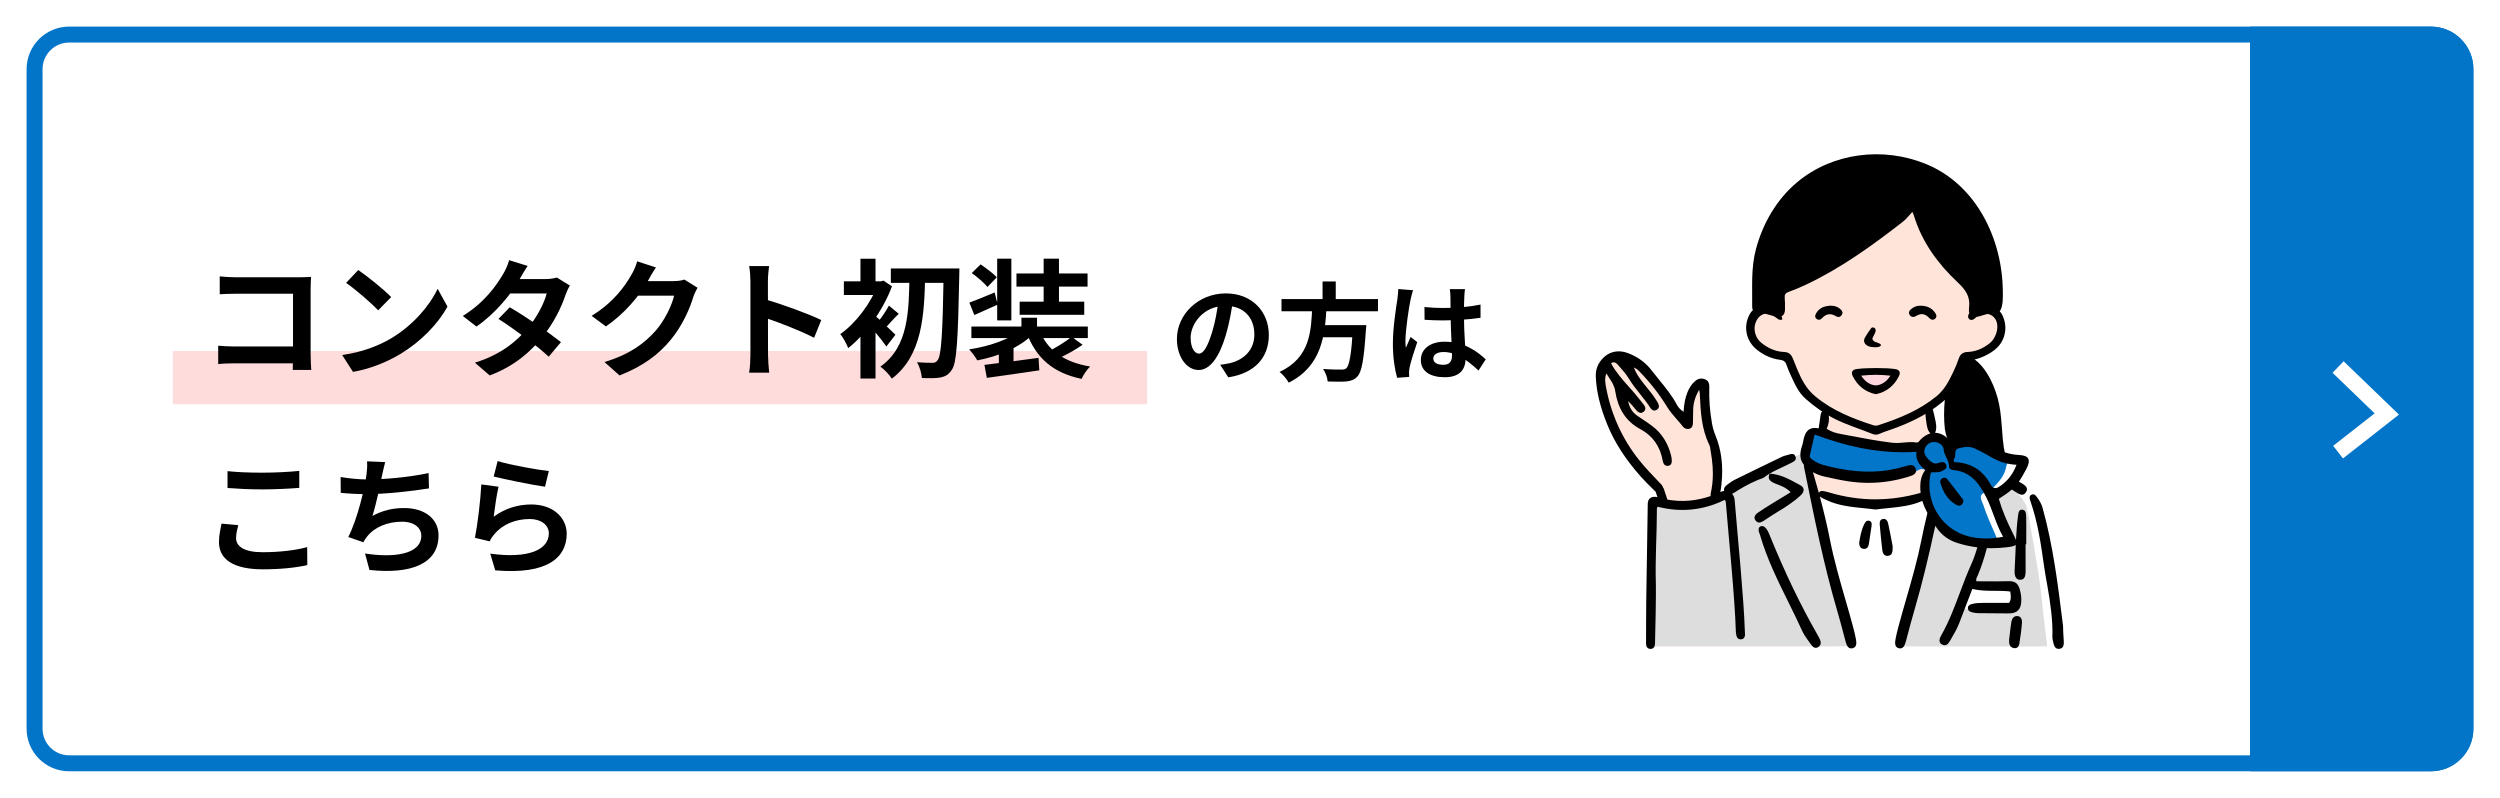
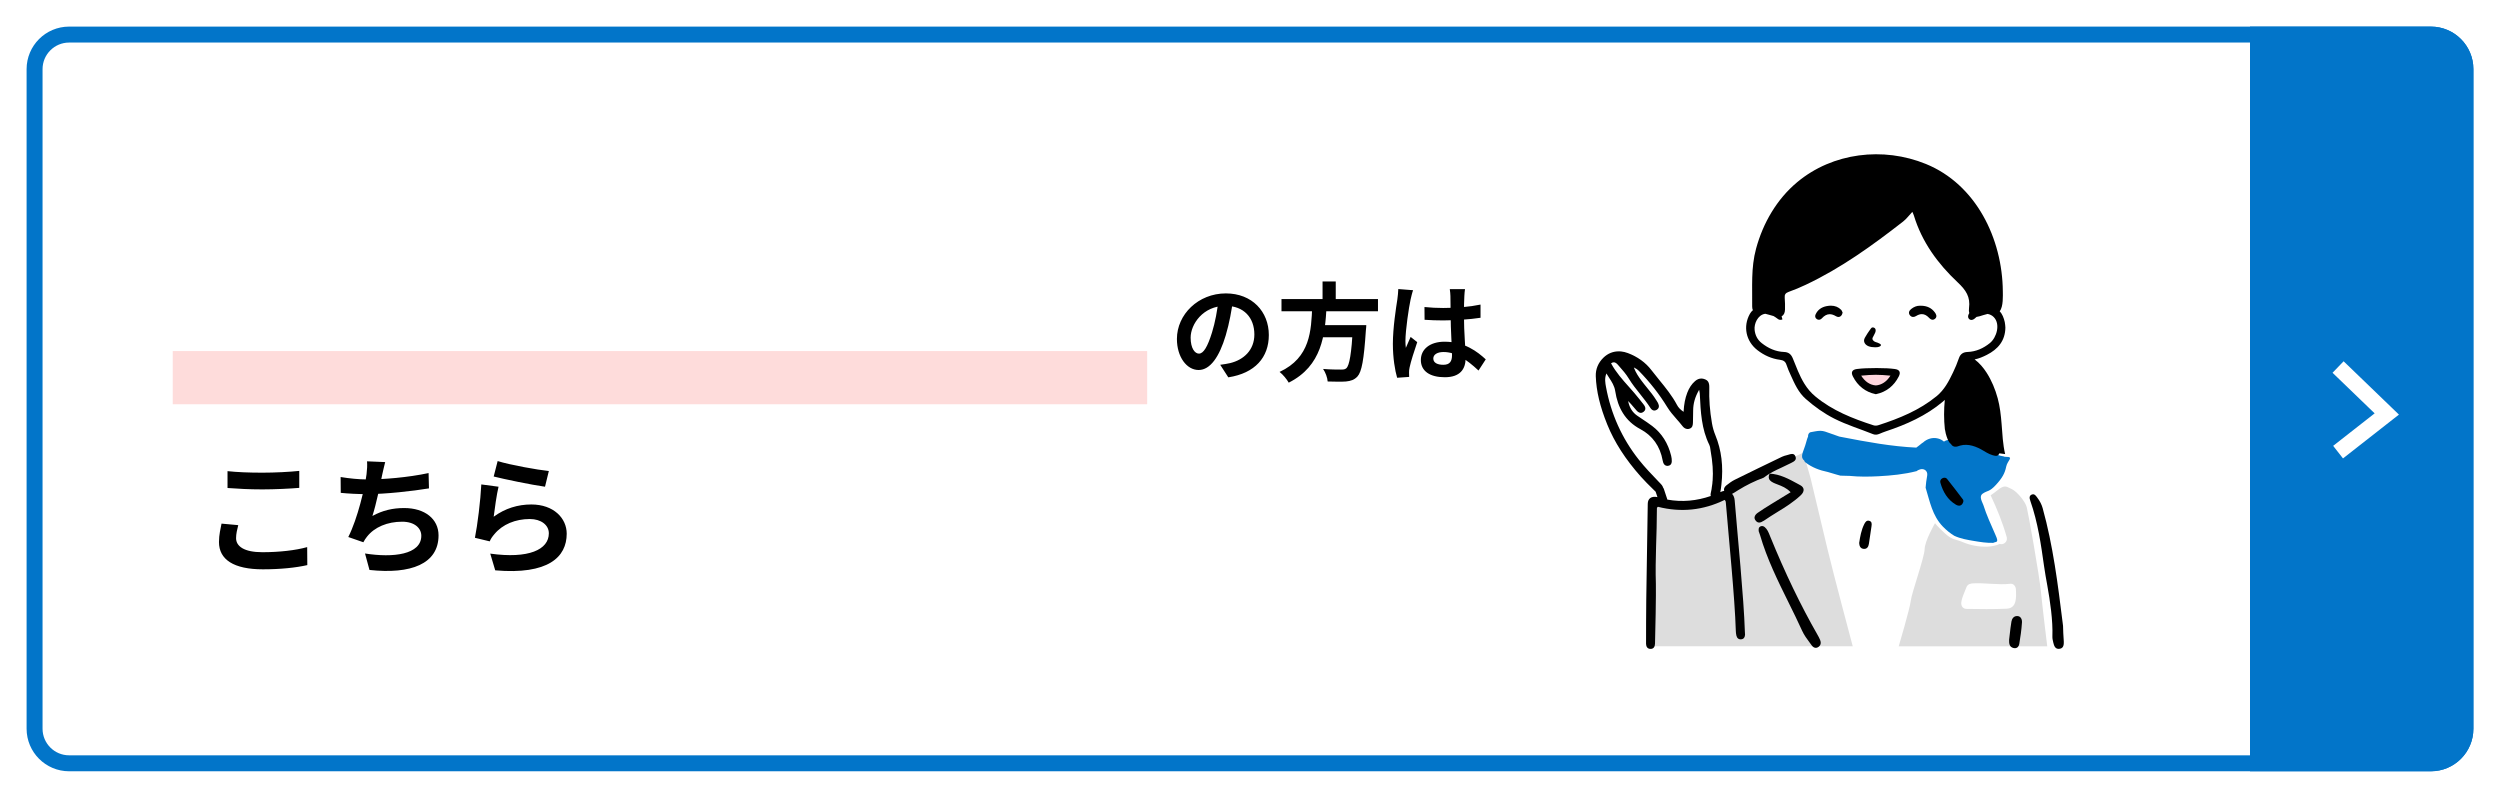
<svg xmlns="http://www.w3.org/2000/svg" width="470" height="150" viewBox="0 0 470 150" fill="none">
  <g filter="url(#filter0_d_266_33)">
    <path d="M1.5 8C1.5 4.41 4.41 1.5 8 1.5H452C455.59 1.5 458.5 4.41 458.5 8V132C458.5 135.59 455.59 138.5 452 138.5H8C4.41 138.5 1.5 135.59 1.5 132V8Z" fill="white" stroke="#0275C9" stroke-width="3" />
    <path d="M418 0H452C456.418 0 460 3.582 460 8V132C460 136.418 456.418 140 452 140H418V0Z" fill="#0275C9" />
    <path d="M434.558 64L443.717 72.828L434.558 80" stroke="white" stroke-width="3" />
    <path d="M37.774 83.576C39.55 83.768 41.782 83.864 44.326 83.864C46.678 83.864 49.438 83.72 51.262 83.528V86.72C49.582 86.864 46.63 87.008 44.326 87.008C41.83 87.008 39.742 86.888 37.774 86.744V83.576ZM39.79 93.728C39.574 94.592 39.382 95.36 39.382 96.176C39.382 97.688 40.87 98.816 44.326 98.816C47.542 98.816 50.614 98.456 52.75 97.856L52.774 101.24C50.662 101.72 47.782 102.032 44.422 102.032C38.95 102.032 36.166 100.208 36.166 96.896C36.166 95.528 36.478 94.352 36.646 93.44L39.79 93.728ZM67.414 81.872C67.174 82.736 67.03 83.552 66.838 84.32C66.454 86.24 65.734 89.768 65.014 92C66.958 90.944 68.83 90.512 70.99 90.512C74.854 90.512 77.446 92.552 77.446 95.648C77.446 101.024 72.238 102.992 64.462 102.152L63.622 99.056C68.902 99.896 74.206 99.272 74.206 95.72C74.206 94.304 72.958 93.08 70.606 93.08C67.846 93.08 65.398 94.088 63.982 95.912C63.718 96.248 63.526 96.536 63.31 96.944L60.478 95.96C62.254 92.456 63.598 86.624 63.91 84.152C64.03 83.144 64.054 82.52 64.006 81.728L67.414 81.872ZM59.038 84.68C60.598 84.944 62.518 85.136 64.006 85.136C67.078 85.136 71.638 84.776 75.574 83.936L75.646 86.816C72.598 87.32 67.51 87.896 64.03 87.896C62.206 87.896 60.478 87.8 59.062 87.656L59.038 84.68ZM88.558 81.68C90.838 82.4 96.07 83.336 98.182 83.552L97.462 86.504C95.014 86.168 89.686 85.064 87.814 84.584L88.558 81.68ZM88.726 86.504C88.39 87.848 87.982 90.752 87.814 92.144C89.974 90.56 92.374 89.84 94.894 89.84C99.094 89.84 101.542 92.432 101.542 95.336C101.542 99.728 98.062 103.088 88.102 102.224L87.166 99.08C94.39 100.088 98.182 98.336 98.182 95.264C98.182 93.704 96.718 92.576 94.606 92.576C91.894 92.576 89.47 93.584 87.958 95.408C87.526 95.912 87.262 96.296 87.07 96.776L84.286 96.104C84.766 93.752 85.342 89.048 85.486 86.072L88.726 86.504Z" fill="black" />
    <rect x="27.478" y="61" width="183.186" height="10" fill="#FC524C" fill-opacity="0.2" />
-     <path d="M36.31 46.96C37.222 47.056 38.446 47.128 39.286 47.128H51.382C52.078 47.128 53.062 47.08 53.47 47.056C53.446 47.632 53.398 48.568 53.398 49.288V61.72C53.398 62.56 53.47 63.808 53.518 64.552H50.038C50.062 63.832 50.086 62.968 50.086 62.08V50.224H39.286C38.278 50.224 36.982 50.272 36.31 50.32V46.96ZM36.022 59.992C36.838 60.064 37.918 60.136 38.998 60.136H51.982V63.304H39.094C38.158 63.304 36.814 63.352 36.022 63.448V59.992ZM62.35 45.76C64.006 46.888 67.126 49.384 68.542 50.848L66.094 53.344C64.846 52 61.822 49.384 60.07 48.184L62.35 45.76ZM59.326 61.744C63.094 61.216 66.19 59.992 68.518 58.624C72.622 56.176 75.742 52.528 77.278 49.288L79.126 52.648C77.326 55.912 74.134 59.224 70.27 61.552C67.822 63.016 64.726 64.336 61.366 64.912L59.326 61.744ZM90.838 52.768C93.79 54.472 98.23 57.544 100.462 59.32L98.158 62.056C96.07 60.088 91.51 56.728 88.702 54.952L90.838 52.768ZM102.142 48.688C101.854 49.144 101.542 49.816 101.326 50.416C100.606 52.624 99.142 55.696 96.982 58.36C94.726 61.168 91.654 63.856 87.07 65.584L84.286 63.184C89.302 61.624 92.158 59.104 94.222 56.704C95.83 54.808 97.318 52.048 97.774 50.176H89.662L90.766 47.464H97.606C98.35 47.464 99.142 47.344 99.694 47.176L102.142 48.688ZM94.198 44.992C93.622 45.832 92.998 46.936 92.71 47.44C91.102 50.344 88.03 54.016 84.574 56.392L82.006 54.4C86.206 51.808 88.414 48.52 89.638 46.432C89.998 45.856 90.502 44.752 90.718 43.912L94.198 44.992ZM126.142 49.096C125.878 49.552 125.542 50.2 125.35 50.8C124.702 52.96 123.334 56.152 121.15 58.816C118.87 61.6 115.99 63.808 111.478 65.584L108.646 63.064C113.542 61.576 116.206 59.488 118.318 57.112C119.95 55.24 121.342 52.36 121.726 50.584H113.638L114.742 47.848C115.798 47.848 120.838 47.848 121.582 47.848C122.326 47.848 123.142 47.752 123.67 47.56L126.142 49.096ZM118.318 45.28C117.742 46.12 117.118 47.224 116.854 47.728C115.222 50.632 112.366 54.016 108.91 56.368L106.222 54.376C110.422 51.808 112.534 48.712 113.71 46.648C114.07 46.072 114.574 44.968 114.79 44.128L118.318 45.28ZM136.078 61.72C136.078 59.872 136.078 49.936 136.078 47.92C136.078 47.056 136.006 45.88 135.838 45.016H139.582C139.486 45.88 139.366 46.912 139.366 47.92C139.366 50.56 139.39 59.944 139.39 61.72C139.39 62.392 139.486 64.072 139.606 65.056H135.838C136.006 64.12 136.078 62.656 136.078 61.72ZM138.67 51.232C141.862 52.12 147.046 54.016 149.398 55.168L148.054 58.504C145.318 57.088 141.286 55.552 138.67 54.688V51.232ZM162.478 45.472H173.446V48.184H162.478V45.472ZM172.414 45.472H175.366C175.366 45.472 175.366 46.552 175.342 46.936C175.102 58.984 174.862 63.208 173.95 64.504C173.326 65.464 172.702 65.776 171.814 65.968C170.926 66.136 169.606 66.112 168.31 66.064C168.262 65.248 167.902 63.952 167.398 63.088C168.67 63.208 169.774 63.208 170.35 63.208C170.758 63.208 170.998 63.088 171.262 62.728C171.982 61.888 172.222 57.52 172.414 46.168V45.472ZM165.982 46.72H168.934C168.766 54.16 168.43 61.816 162.67 66.184C162.166 65.416 161.278 64.456 160.51 63.928C165.862 60.16 165.862 53.344 165.982 46.72ZM156.766 56.008L159.598 52.624V66.16H156.766V56.008ZM153.646 47.896H160.822V50.464H153.646V47.896ZM156.766 43.648H159.598V49.288H156.766V43.648ZM159.31 54.184C160.102 54.808 162.718 57.304 163.342 57.928L161.638 60.136C160.774 58.864 158.806 56.536 157.798 55.504L159.31 54.184ZM160.03 47.896H160.582L161.086 47.752L162.694 48.832C160.966 53.464 157.606 57.976 154.462 60.448C154.198 59.728 153.43 58.312 152.974 57.808C155.878 55.792 158.806 51.928 160.03 48.448V47.896ZM162.118 52.456L163.966 53.992C162.934 54.952 162.07 56.056 161.326 56.752L160.006 55.6C160.678 54.784 161.638 53.392 162.118 52.456ZM187.03 54.736H189.958V57.832H187.03V54.736ZM186.742 57.064L188.974 58.024C186.646 60.328 182.71 62.008 178.726 62.752C178.39 62.128 177.694 61.192 177.19 60.688C180.982 60.112 184.822 58.816 186.742 57.064ZM190.438 57.112C191.854 60.76 194.974 63.088 199.942 63.904C199.366 64.456 198.646 65.512 198.334 66.232C192.886 65.08 189.814 62.272 188.014 57.616L190.438 57.112ZM196.486 58.312L198.526 59.824C197.062 60.856 195.166 61.864 193.726 62.488L192.022 61.096C193.438 60.424 195.358 59.224 196.486 58.312ZM180.07 63.592C182.662 63.304 186.598 62.776 190.246 62.272L190.39 64.624C186.934 65.152 183.214 65.656 180.526 66.04L180.07 63.592ZM177.622 56.392H199.51V58.552H177.622V56.392ZM186.094 46.408H199.462V48.88H186.094V46.408ZM186.694 51.712H198.838V54.184H186.694V51.712ZM182.47 43.624H185.134V55.24H182.47V43.624ZM191.206 43.624H194.086V53.416H191.206V43.624ZM177.694 46.336L179.35 44.704C180.382 45.4 181.75 46.408 182.398 47.128L180.646 48.952C180.046 48.208 178.75 47.08 177.694 46.336ZM177.238 51.88C178.486 51.448 180.214 50.728 181.99 49.984L182.566 52.264C181.102 52.936 179.542 53.632 178.174 54.232L177.238 51.88ZM182.782 60.88L184.366 59.296L185.542 59.68V64.48H182.782V60.88Z" fill="black" />
    <path d="M226.82 51.3C226.54 53.34 226.14 55.68 225.44 58.04C224.24 62.08 222.52 64.56 220.34 64.56C218.1 64.56 216.26 62.1 216.26 58.72C216.26 54.12 220.28 50.16 225.46 50.16C230.4 50.16 233.54 53.6 233.54 57.98C233.54 62.18 230.96 65.16 225.92 65.94L224.4 63.58C225.18 63.48 225.74 63.38 226.28 63.26C228.82 62.64 230.82 60.82 230.82 57.88C230.82 54.74 228.86 52.5 225.4 52.5C221.16 52.5 218.84 55.96 218.84 58.48C218.84 60.5 219.64 61.48 220.4 61.48C221.26 61.48 222.02 60.2 222.86 57.5C223.44 55.62 223.88 53.32 224.08 51.22L226.82 51.3ZM235.92 51.22H254.06V53.52H235.92V51.22ZM242.6 56.12H250.26V58.4H242.6V56.12ZM249.38 56.12H251.86C251.86 56.12 251.84 56.84 251.78 57.16C251.42 62.64 251 64.9 250.2 65.78C249.6 66.42 248.96 66.62 248.04 66.72C247.28 66.78 245.94 66.76 244.6 66.72C244.56 66.02 244.2 65.02 243.74 64.36C245.12 64.48 246.54 64.48 247.12 64.48C247.56 64.48 247.84 64.46 248.1 64.24C248.7 63.72 249.08 61.44 249.36 56.5L249.38 56.12ZM241.7 52.58H244.4C244.1 57.94 243.56 63.78 237.28 66.94C236.92 66.3 236.2 65.42 235.56 64.92C241.38 62.22 241.5 57.14 241.7 52.58ZM243.64 47.92H246.12V52.12H243.64V47.92ZM262.8 52.72C263.96 52.84 265.1 52.9 266.32 52.9C268.76 52.9 271.26 52.7 273.34 52.26V54.74C271.24 55.06 268.72 55.22 266.32 55.24C265.14 55.24 264 55.2 262.82 55.12L262.8 52.72ZM270.42 49.36C270.36 49.74 270.32 50.22 270.3 50.64C270.26 51.3 270.22 52.68 270.22 54.12C270.22 57.8 270.54 60.4 270.54 62.3C270.54 64.4 269.5 65.92 266.62 65.92C263.84 65.92 262.12 64.78 262.12 62.68C262.12 60.64 263.84 59.24 266.58 59.24C270.34 59.24 272.76 61.12 274.32 62.56L272.96 64.66C270.66 62.52 268.64 61.18 266.38 61.18C265.24 61.18 264.46 61.64 264.46 62.4C264.46 63.22 265.26 63.58 266.34 63.58C267.56 63.58 267.98 62.94 267.98 61.76C267.98 60.38 267.72 57.02 267.72 54.14C267.72 52.62 267.7 51.28 267.68 50.68C267.68 50.36 267.62 49.74 267.56 49.36H270.42ZM260.66 49.56C260.5 49.96 260.26 51 260.18 51.36C259.88 52.7 259.22 57.1 259.22 59.1C259.22 59.48 259.24 60 259.3 60.4C259.58 59.7 259.92 59.02 260.2 58.34L261.44 59.32C260.88 60.98 260.22 63 260 64.1C259.94 64.38 259.88 64.82 259.9 65.02C259.9 65.24 259.9 65.58 259.92 65.86L257.66 66.02C257.26 64.64 256.86 62.34 256.86 59.64C256.86 56.62 257.46 52.84 257.7 51.3C257.78 50.74 257.86 49.96 257.88 49.34L260.66 49.56Z" fill="black" />
    <g clip-path="url(#clip0_266_33)">
-       <path d="M374.316 92.718C374.342 92.572 374.367 92.429 374.393 92.283C374.01 92.357 373.625 92.429 373.243 92.503C373.3 92.6 373.357 92.7 373.411 92.797C373.714 92.775 374.016 92.746 374.316 92.718Z" fill="#FFE4D9" />
-       <path d="M305.602 93.369C305.602 94.035 305.457 116.511 305.457 116.511H378.795C378.461 115.494 378.133 114.476 377.807 113.456C377.014 113.516 376.169 113.024 376.257 112.075C376.286 111.767 376.32 111.461 376.354 111.155C376.112 110.941 375.955 110.641 375.94 110.272C375.695 110.283 375.444 110.238 375.215 110.141C374.159 110.915 372.62 111.058 371.15 110.726C370.596 111.215 369.931 111.572 369.237 111.718C367.385 112.107 365.281 111.089 364.299 109.477C363.502 109.08 363.234 108.017 363.811 107.328C364.053 106.113 365.275 105.327 366.64 105.013C366.856 103.821 367.684 102.727 368.96 102.244C369.314 102.109 369.688 102.038 370.077 102.015C368.546 100.171 367.727 97.939 367.051 95.627C366.862 95.607 366.674 95.593 366.488 95.57C365.041 95.393 364.596 93.789 365.769 92.906C365.909 92.8 366.054 92.703 366.2 92.606C366.197 92.595 366.194 92.586 366.191 92.575C364.907 92.632 363.619 92.68 362.332 92.686C360.902 92.695 360.436 90.623 361.561 90.019C360.733 89.962 359.902 89.876 359.072 89.754C357.836 89.571 357.721 87.676 358.732 87.141C359.911 86.515 361.104 85.921 362.303 85.338C362.046 84.509 362.483 83.431 363.611 83.423C364.613 83.414 365.618 83.36 366.625 83.3C368.458 82.451 370.294 81.611 372.112 80.739C370.879 80.533 370.254 80.028 370.048 79.585C369.785 79.027 364.339 77.186 363.354 77.547C362.369 77.907 361.778 78.533 360.924 77.941C360.071 77.349 358.823 77.384 358.792 77.284C358.76 77.186 358.135 75.706 358.135 75.509C358.135 75.312 357.544 71.765 357.544 71.765C357.544 71.765 359.152 70.944 360.99 68.775C362.828 66.606 363.485 62.37 364.501 62.041C365.518 61.713 367.29 61.779 368.144 61.221C368.998 60.664 370.473 59.709 370.705 58.592C370.933 57.474 371.361 56.26 370.836 55.111C370.311 53.962 370.311 53.401 369.326 53.304C368.341 53.207 365.98 54.19 365.98 54.19L366.471 48.54L354.921 33.46L353.454 33.48L329.028 47.405L328.689 53.35C328.689 53.35 326.916 53.067 326.091 53.587C325.266 54.107 324.492 54.773 324.261 55.725C324.027 56.677 324.278 58.692 324.998 59.555C325.717 60.418 327.35 60.958 328.694 61.495C330.042 62.036 330.776 61.747 331.315 63.025C331.855 64.302 332.303 66.151 333.291 67.752C334.278 69.353 337.456 71.402 337.456 71.402L338.443 72.248C338.443 72.248 339.18 75.843 337.761 75.969C336.342 76.095 336.254 75.735 335.534 76.543C334.815 77.352 335.283 79.725 334.313 80.299C333.342 80.874 331.064 81.431 331.01 81.468C330.955 81.505 321.298 86.627 320.167 87.364C319.339 87.904 318.557 87.83 317.881 88.45C318.26 86.098 318.129 83.646 317.781 81.285C317.464 79.139 316.379 77.384 315.84 75.32C315.266 73.128 315.317 70.836 315.357 68.589C315.371 67.695 314.218 67.483 313.761 68.158C313.042 69.221 312.514 70.387 312.283 71.653C312.088 72.702 312.288 73.937 312.037 74.997C310.304 73.9 309.188 71.139 308.229 69.555C307.11 67.709 306.031 65.725 304.404 64.265C302.945 62.956 301.024 62.021 299.022 62.233C297.312 62.416 296.219 63.485 296.17 65.208C296.039 69.781 297.803 74.749 300.024 78.676C301.086 80.548 302.408 82.142 304.012 83.569C305.959 85.301 307.681 86.941 307.786 89.682C306.639 89.516 305.857 89.379 305.857 89.379C305.857 89.379 305.608 92.712 305.608 93.378L305.602 93.369Z" fill="#FFE4D9" />
      <path d="M335.403 87.859C337.096 97.525 338.792 107.191 340.484 116.857C345.677 116.717 350.873 116.577 356.066 116.437C357.307 106.211 358.549 95.984 359.791 85.758C357.736 87.61 354.384 89.959 349.919 90.543C348.072 90.785 346.559 90.654 345.283 90.54C341.038 90.154 337.664 88.91 335.403 87.859Z" fill="white" />
      <path d="M378.684 106.136C378.39 103.127 376.323 91.46 376.026 90.348C375.732 89.236 374.128 87.338 373.16 86.921C372.192 86.504 371.938 86.041 370.545 87.153C370.037 87.559 369.6 87.876 369.243 88.119C370.431 90.654 371.498 93.243 372.249 95.941C372.266 95.981 372.28 96.022 372.286 96.064C372.435 96.953 371.567 97.485 370.933 97.259C370.388 97.536 369.554 97.722 368.686 97.768C367.131 97.848 365.403 97.522 364.01 96.922C362.62 96.319 362.112 96.599 360.679 95.301C359.246 94.004 358.78 93.358 358.78 93.358C358.78 93.358 356.871 96.665 356.831 98.239C356.788 99.814 354.396 106.459 354.227 107.943C354.059 109.423 351.958 116.508 351.958 116.508H379.883C379.883 116.508 378.978 109.146 378.684 106.139V106.136ZM372.232 109.437C369.74 109.549 367.179 109.517 364.69 109.472C363.973 109.457 363.639 108.846 363.728 108.206C363.862 107.234 364.356 106.328 364.684 105.413C364.827 105.013 365.135 104.807 365.469 104.75C365.566 104.713 365.669 104.684 365.786 104.679C368.175 104.53 370.59 105.016 372.986 104.747C373.545 104.684 373.959 105.253 373.985 105.748C374.07 107.328 374.193 109.349 372.232 109.437Z" fill="#DDDDDD" />
      <path d="M343.319 116.508C343.319 116.508 339.685 102.924 338.558 98.185C337.396 93.306 335.4 84.935 335.4 84.935L334.455 81.614L333.961 80.127C333.961 80.127 322.303 85.524 320.598 86.678C319.711 87.281 319.151 87.524 318.694 87.844C318.634 87.924 318.563 87.999 318.483 88.067C316.864 88.848 315.269 89.559 313.413 89.639C311.072 89.739 308.711 89.462 306.376 89.288C305.66 89.234 305.414 89.942 305.634 90.465C305.291 94.052 305.351 101.515 305.511 104.596C305.677 107.788 305.457 116.503 305.457 116.503H343.319V116.508Z" fill="#DDDDDD" />
      <path d="M357.013 86.678C357.81 89.271 358.269 91.929 360.251 93.987C360.916 94.675 361.629 95.25 362.392 95.721C363.554 96.273 364.852 96.49 366.131 96.705C367.296 96.899 368.518 97.096 369.72 97.056C370.299 96.776 370.856 97.119 370.154 95.581C369.392 93.906 368.284 91.303 368.007 90.334C367.73 89.365 366.899 88.362 367.799 87.767C368.698 87.173 368.975 87.507 370.188 86.204C371.401 84.901 371.921 83.972 372.161 82.743C372.403 81.514 373.719 80.882 372.092 80.882C372.029 80.882 371.972 80.882 371.915 80.885C371.858 80.851 371.795 80.822 371.727 80.811C370.77 80.668 369.934 80.313 369.089 79.856C368.21 79.379 367.319 78.939 366.385 78.573C365.62 78.273 364.784 77.978 363.933 77.798C363.89 77.784 363.85 77.77 363.808 77.758C362.857 77.475 361.829 77.495 360.884 77.795C360.779 77.83 360.69 77.881 360.619 77.944C360.559 77.961 360.502 77.981 360.436 78.001C360.119 77.732 359.748 77.532 359.331 77.432C358.301 77.178 357.273 77.507 356.528 78.193C356.46 78.236 356.388 78.275 356.323 78.324C355.937 78.61 355.635 78.919 355.263 79.153C350.573 78.933 345.943 78.075 341.341 77.181C341.161 77.147 340.978 77.112 340.796 77.078C340.182 76.861 339.568 76.646 338.954 76.429C338.395 76.232 337.832 75.992 337.227 75.992C336.631 75.992 336.017 76.149 335.432 76.246C335.078 76.303 334.872 76.715 334.921 77.049C334.806 77.304 334.687 77.655 334.552 78.17C334.173 79.622 333.479 80.625 333.93 81.296C334.004 81.408 334.096 81.499 334.193 81.582C334.221 81.702 334.278 81.811 334.378 81.891C335.623 82.883 337.102 83.423 338.643 83.74C339.854 84.12 340.998 84.423 340.998 84.423C340.998 84.423 341.718 84.452 342.743 84.469C344.535 84.649 346.351 84.629 348.152 84.535C350.562 84.409 352.994 84.169 355.338 83.569C355.412 83.5 355.498 83.44 355.609 83.391C355.686 83.357 355.766 83.326 355.843 83.291C356.659 82.943 357.476 83.509 357.31 84.42C357.165 85.221 357.062 85.964 357.016 86.687L357.013 86.678Z" fill="#0376C9" />
      <path d="M347.853 68.775L351.886 64.539L343.393 64.985L347.853 68.775Z" fill="#FED6DE" />
      <path d="M382.994 115.617C382.969 115.088 382.934 114.559 382.897 114.03L382.852 112.664L382.763 111.953C381.884 104.873 380.973 97.551 379.021 90.534C378.832 89.851 378.487 89.179 377.996 88.536L377.944 88.468C377.742 88.199 377.53 87.919 377.225 87.919C377.148 87.919 377.065 87.939 376.979 87.973C376.477 88.187 376.508 88.613 376.708 89.182C378.124 93.206 378.735 97.539 379.272 101.363C379.449 102.615 379.677 103.884 379.9 105.11C380.422 107.991 380.959 111.652 380.85 114.665C380.836 115.048 380.933 115.442 381.027 115.84C381.162 116.394 381.361 116.986 382.015 116.986C382.064 116.986 382.112 116.986 382.164 116.977C382.786 116.903 383.034 116.494 382.991 115.617H382.994Z" fill="black" />
      <path d="M336.725 114.402C333.505 108.777 330.576 102.689 327.767 95.79L327.704 95.63C327.478 95.07 327.247 94.492 326.773 94.101C326.593 93.952 326.396 93.884 326.202 93.901C326.114 93.909 326.022 93.935 325.934 93.981C325.623 94.138 325.591 94.438 325.64 94.89C325.657 94.935 325.677 94.99 325.7 95.05C325.76 95.207 325.831 95.401 325.891 95.601C327.181 100.043 329.237 104.199 331.224 108.22C332.092 109.972 332.985 111.784 333.807 113.596C334.173 114.405 334.724 115.145 335.252 115.857C335.372 116.017 335.492 116.177 335.609 116.34C335.84 116.66 336.137 116.82 336.436 116.791C336.579 116.777 336.725 116.723 336.865 116.626C337.418 116.243 337.339 115.691 337.176 115.294C337.036 114.956 336.862 114.639 336.725 114.402Z" fill="black" />
      <path d="M326.585 92.909C327.384 92.372 328.332 91.746 329.297 91.165C330.627 90.368 332.171 89.382 333.53 88.122C333.927 87.753 334.121 87.353 334.076 86.996C334.036 86.684 333.822 86.415 333.453 86.218L332.945 85.941C331.318 85.052 329.639 84.138 327.692 84.04C327.513 84.426 327.475 84.746 327.581 85.018C327.749 85.455 328.28 85.718 328.723 85.898C328.877 85.961 329.031 86.021 329.188 86.081C330.01 86.398 330.861 86.724 331.586 87.493L331.635 87.544L330.481 88.245C329.682 88.728 328.92 89.194 328.161 89.665L327.772 89.905C327.002 90.382 326.208 90.874 325.457 91.406C325.206 91.583 324.9 91.871 324.855 92.229C324.826 92.457 324.909 92.689 325.1 92.915C325.286 93.135 325.491 93.24 325.728 93.24C325.965 93.24 326.239 93.132 326.582 92.903L326.585 92.909Z" fill="black" />
      <path d="M374.245 110.815H374.205C373.557 110.815 373.237 111.35 373.151 111.853C373.014 112.656 372.92 113.482 372.829 114.279C372.791 114.613 372.752 114.948 372.712 115.274C372.694 115.945 372.74 116.62 373.517 116.823C373.611 116.848 373.702 116.86 373.791 116.86C374.225 116.86 374.541 116.563 374.621 116.08C374.824 114.859 375.044 113.422 375.132 111.998C375.155 111.641 375.052 111.298 374.858 111.084C374.704 110.915 374.499 110.824 374.247 110.815H374.245Z" fill="black" />
-       <path d="M350.005 93.555C349.896 93.043 349.668 92.483 349.032 92.56C348.361 92.64 348.355 93.255 348.401 93.772C348.535 95.307 348.686 96.839 348.866 98.368C348.94 99.014 349.211 99.606 349.996 99.494C350.77 99.385 350.83 98.734 350.824 97.716C350.602 96.57 350.325 95.058 350.005 93.555Z" fill="black" />
      <path d="M346.414 92.909C345.906 92.772 345.657 93.178 345.469 93.558C344.924 94.658 344.709 95.856 344.524 97.082C344.558 97.613 344.718 98.114 345.343 98.185C345.977 98.259 346.262 97.816 346.351 97.259C346.531 96.153 346.671 95.044 346.842 93.938C346.91 93.492 346.93 93.049 346.411 92.909H346.414Z" fill="black" />
      <path d="M321.112 89.019C321.075 88.542 320.898 88.142 320.633 87.842C320.921 87.701 321.195 87.524 321.463 87.35C321.566 87.284 321.666 87.219 321.769 87.156C323.313 86.198 324.929 85.406 326.573 84.803C327.61 83.977 328.814 83.42 329.979 82.883C330.504 82.64 331.047 82.388 331.566 82.117C331.62 82.088 331.678 82.06 331.738 82.031C332.26 81.771 332.797 81.499 332.56 80.851C332.431 80.502 332.229 80.339 331.917 80.339C331.703 80.339 331.463 80.413 331.232 80.485C331.121 80.519 331.01 80.553 330.901 80.579C330.627 80.645 330.307 80.731 330.025 80.868L329.788 80.982C326.944 82.354 324.001 83.772 321.124 85.198C320.576 85.469 320.062 85.858 319.582 86.232C319.337 86.424 318.997 86.796 319.148 87.287C318.96 87.313 318.768 87.364 318.577 87.453C318.526 87.479 318.472 87.499 318.417 87.524C318.503 87.084 318.572 86.638 318.614 86.192H318.617L318.62 86.152C319.014 82.683 318.643 79.63 317.49 76.818C317.196 76.1 316.987 75.369 316.85 74.58C316.442 72.216 316.279 70.027 316.348 67.886C316.382 66.823 315.997 66.509 315.614 66.34C315.411 66.251 315.211 66.197 315.017 66.174C314.972 66.168 314.929 66.166 314.886 66.166C314.458 66.154 314.05 66.317 313.67 66.649C313.036 67.2 312.557 67.918 312.205 68.838C311.809 69.87 311.592 70.982 311.52 72.342L311.515 72.425L311.446 72.376C310.887 71.99 310.524 71.605 310.273 71.124C309.365 69.404 308.123 67.883 306.924 66.412C306.439 65.817 305.936 65.2 305.46 64.577C304.378 63.159 302.848 62.053 301.032 61.376C300.615 61.221 300.193 61.118 299.782 61.075C299.662 61.064 299.539 61.055 299.422 61.053C298.303 61.027 297.275 61.435 296.45 62.239C295.457 63.202 294.96 64.411 295.006 65.728C295.108 68.538 295.794 71.425 297.167 74.811C298.517 78.147 300.581 81.351 303.481 84.612C304.195 85.415 304.974 86.181 305.731 86.924C305.731 86.924 306.045 87.233 306.173 87.359C306.199 87.384 306.228 87.41 306.259 87.436L306.599 88.456C305.471 88.222 304.792 88.708 304.777 89.716C304.692 95.698 304.595 101.681 304.498 107.663C304.489 108.126 304.438 115.588 304.458 116.051C304.478 116.568 304.709 116.98 305.277 116.994C305.899 117.009 306.116 116.571 306.142 116.02C306.205 114.599 306.353 106.182 306.305 104.767C306.148 100.091 306.502 95.424 306.496 90.754C306.496 90.6 306.45 90.42 306.699 90.277C311.004 91.377 315.231 90.945 319.234 88.982C319.468 89.205 319.451 89.408 319.465 89.591C319.967 95.77 321.152 107.374 321.332 113.582C321.341 113.882 321.372 114.185 321.438 114.473C321.549 114.956 321.857 115.254 322.374 115.188C322.862 115.128 323.045 114.768 323.068 114.313C323.076 114.15 323.045 113.988 323.039 113.822C322.842 107.342 321.635 95.467 321.115 89.013L321.112 89.019ZM308.454 88.916C308.446 88.879 308.443 88.839 308.429 88.802L307.812 86.941C307.778 86.838 307.726 86.744 307.661 86.664C307.621 86.513 307.538 86.353 307.415 86.187C307.335 86.078 307.241 85.981 307.138 85.878C307.11 85.85 307.084 85.824 307.056 85.795L306.81 85.541C305.548 84.229 304.246 82.874 303.09 81.414C299.93 77.418 297.858 72.819 296.927 67.746C296.798 67.04 296.636 66.16 296.975 65.297L297.01 65.208L297.058 65.291C297.207 65.546 297.369 65.794 297.526 66.037C298.009 66.777 298.508 67.543 298.651 68.475C298.905 70.138 299.382 71.51 300.11 72.668C300.906 73.94 301.98 74.926 303.396 75.683C305.685 76.909 307.095 78.89 307.581 81.565C307.612 81.734 307.646 81.868 307.692 81.988C307.829 82.345 308.058 82.543 308.372 82.577C308.394 82.577 308.42 82.58 308.443 82.583C308.497 82.583 308.554 82.583 308.611 82.574C309.042 82.517 309.285 82.22 309.296 81.742C309.305 81.399 309.265 81.036 309.179 80.693C308.603 78.33 307.407 76.446 305.617 75.091C304.992 74.617 304.326 74.174 303.678 73.743C303.396 73.554 303.105 73.359 302.819 73.165C301.931 72.556 301.375 71.702 301.123 70.553L301.089 70.396L301.203 70.51C301.532 70.839 301.831 71.196 302.128 71.545C302.305 71.753 302.485 71.968 302.671 72.173C302.836 72.359 303.099 72.585 303.404 72.616C303.424 72.616 303.441 72.619 303.461 72.619C303.653 72.625 303.841 72.548 304.024 72.396C304.301 72.162 304.529 71.75 304.041 71.102C303.89 70.899 303.73 70.699 303.57 70.499C303.453 70.35 303.33 70.198 303.213 70.047C302.596 69.25 301.911 68.484 301.249 67.74C300.044 66.391 298.797 64.997 297.9 63.342L297.88 63.305L297.915 63.282C298.072 63.167 298.234 63.11 298.394 63.113C298.411 63.113 298.429 63.113 298.446 63.116C298.677 63.139 298.908 63.288 299.151 63.565L299.379 63.825C300.024 64.554 300.689 65.305 301.209 66.163C301.837 67.2 302.602 68.161 303.347 69.092C304.015 69.93 304.703 70.793 305.291 71.713C305.468 71.988 305.7 72.153 305.948 72.179C305.965 72.179 305.985 72.182 306.002 72.182C306.153 72.185 306.31 72.139 306.465 72.045C306.91 71.77 306.99 71.342 306.707 70.767C306.647 70.647 306.576 70.539 306.499 70.421C306.459 70.361 306.419 70.301 306.382 70.239C305.868 69.398 305.24 68.624 304.626 67.872C304.275 67.438 303.91 66.992 303.573 66.534C303.065 65.848 302.548 65.091 302.208 64.199L302.165 64.091L302.271 64.139C302.602 64.294 302.87 64.477 303.085 64.697C305.177 66.84 306.976 69.132 308.432 71.516C308.943 72.353 309.591 73.094 310.219 73.811C310.593 74.237 310.978 74.677 311.332 75.134C311.563 75.434 311.869 75.617 312.185 75.652C312.211 75.652 312.237 75.657 312.265 75.657C312.417 75.66 312.568 75.632 312.716 75.566C313.207 75.357 313.262 74.894 313.276 74.4C313.296 73.685 313.307 72.954 313.313 72.165C313.322 70.862 313.659 69.664 314.375 68.395L314.441 68.281L314.464 68.412C314.486 68.549 314.504 68.647 314.521 68.729C314.543 68.849 314.555 68.918 314.558 68.987L314.569 69.201C314.72 72.382 314.875 75.669 316.362 78.656C316.476 78.887 316.513 79.159 316.548 79.422C316.559 79.519 316.573 79.619 316.59 79.713C316.976 81.9 317.101 83.692 316.976 85.335C316.964 85.384 316.956 85.432 316.953 85.487C316.944 85.638 316.933 85.787 316.919 85.935C316.887 86.215 316.847 86.49 316.799 86.761C316.79 86.818 316.787 86.87 316.784 86.927C316.736 87.207 316.679 87.484 316.61 87.761C316.565 87.944 316.579 88.105 316.627 88.247C313.987 89.159 311.266 89.433 308.446 88.922L308.454 88.916Z" fill="black" />
-       <path d="M376.306 81.214C376.077 80.811 375.515 80.585 374.636 80.542C372.772 80.451 371.05 79.896 369.215 78.799C367.673 77.875 366.277 77.427 364.95 77.427C364.079 77.427 363.214 77.624 362.375 78.01C362.266 78.061 362.166 78.084 362.072 78.084C361.832 78.084 361.649 77.921 361.49 77.747C360.67 76.852 359.74 76.378 358.795 76.361C359.2 75.48 358.963 74.469 358.732 73.488L358.686 73.291C358.658 73.168 358.629 73.037 358.601 72.905C358.421 72.062 358.235 71.193 357.627 71.267C357.59 71.273 357.55 71.279 357.51 71.293C356.836 71.487 356.928 72.399 357.025 73.362C357.039 73.491 357.05 73.617 357.059 73.731C357.088 73.911 357.113 74.097 357.139 74.28C357.259 75.152 357.376 75.975 357.924 76.475C357.273 76.658 356.637 77.055 356.048 77.655C355.997 77.71 355.951 77.77 355.903 77.83C355.772 78.001 355.62 78.198 355.355 78.198C355.323 78.198 355.289 78.198 355.255 78.19C354.958 78.138 354.641 78.115 354.287 78.115C353.825 78.115 353.356 78.158 352.9 78.198C352.443 78.238 351.969 78.281 351.501 78.281C351.23 78.281 350.984 78.267 350.75 78.238C348.007 77.91 345.252 77.387 342.588 76.878C342.029 76.772 341.466 76.663 340.907 76.558C340.202 76.426 339.285 76.198 338.46 75.617L338.421 75.589L338.44 75.543C338.809 74.751 338.926 73.923 338.797 73.011C338.726 72.513 338.498 72.236 338.118 72.188C338.075 72.182 338.032 72.179 337.995 72.179C337.607 72.179 337.367 72.439 337.281 72.954C337.19 73.502 337.116 74.057 337.039 74.646C337.005 74.909 336.967 75.18 336.927 75.46L336.919 75.52L336.859 75.512C336.633 75.475 336.422 75.454 336.225 75.454C334.584 75.454 334.207 76.803 333.959 78.184C333.919 78.404 333.85 78.618 333.782 78.827C333.75 78.921 333.722 79.016 333.693 79.11C333.293 80.473 333.416 81.494 334.133 82.388C334.124 82.697 334.193 83.011 334.261 83.32C334.281 83.409 334.301 83.5 334.318 83.586L334.418 84.08C336.128 92.546 337.898 101.3 340.367 109.723C340.821 111.269 341.241 112.856 341.649 114.391L341.963 115.568C342.163 116.323 342.451 117.003 343.185 116.889C343.211 116.886 343.236 116.88 343.262 116.874C344.09 116.694 344.053 115.891 343.907 115.128C343.776 114.436 343.608 113.716 343.396 112.921C342.917 111.121 342.391 109.3 341.883 107.54C340.85 103.958 339.782 100.257 339.043 96.516C338.529 93.909 337.901 91.234 337.119 88.313C337.196 88.382 337.281 88.442 337.373 88.499C337.607 88.642 337.861 88.762 338.106 88.879L338.321 88.982C340.53 90.048 342.942 90.294 345.275 90.528C346.037 90.605 346.825 90.685 347.596 90.791C348.364 90.685 349.151 90.605 349.911 90.531C352.083 90.317 354.324 90.091 356.394 89.168C356.631 89.954 356.962 90.711 357.353 91.446C356.928 93.192 356.554 94.87 356.228 96.516C355.489 100.257 354.421 103.958 353.388 107.54C352.88 109.3 352.354 111.118 351.875 112.921C351.664 113.716 351.495 114.436 351.364 115.128C351.218 115.888 351.181 116.691 352.009 116.874C352.035 116.88 352.06 116.886 352.086 116.889C352.82 117.003 353.108 116.32 353.308 115.568L353.622 114.391C354.03 112.856 354.45 111.269 354.904 109.723C356.431 104.51 357.69 99.168 358.835 93.847C358.923 93.978 359.012 94.106 359.1 94.238C360.042 95.61 361.344 96.564 362.968 97.079C364.199 97.468 365.463 97.739 366.748 97.899C366.457 98.885 366.091 99.994 365.598 101.086C364.813 102.818 364.133 104.627 363.476 106.379C362.454 109.106 361.395 111.927 359.914 114.519C359.654 114.971 359.568 115.354 359.657 115.651C359.723 115.874 359.891 116.051 360.154 116.185C360.316 116.268 360.47 116.308 360.61 116.308C361.081 116.308 361.384 115.854 361.652 115.388L361.852 115.042C362.403 114.096 362.971 113.116 363.365 112.07C363.916 110.606 364.481 109.146 365.052 107.66L365.803 105.713L365.852 105.725C367.268 106.068 368.672 106.073 370.031 106.076C370.97 106.076 371.944 106.082 372.886 106.202L372.931 106.208C372.931 106.208 372.957 106.431 372.968 106.519C373.048 107.157 373.117 107.705 372.732 108.311L372.714 108.337H370.142C369.574 108.334 369.003 108.337 368.432 108.337H368.144C367.316 108.343 366.463 108.346 365.649 108.574C365.215 108.697 364.998 108.9 364.964 109.22C364.921 109.629 365.138 109.935 365.563 110.063C366 110.195 366.448 110.269 366.856 110.275C368.529 110.303 370.282 110.318 372.215 110.318H372.626C374.207 110.318 374.941 109.612 375.001 108.034C375.032 107.234 374.924 106.465 374.678 105.682C374.364 104.687 373.796 104.264 372.786 104.264C372.746 104.264 372.703 104.264 372.66 104.264C371.932 104.287 371.147 104.299 370.188 104.299C369.597 104.299 369.003 104.296 368.409 104.29C367.813 104.287 367.216 104.281 366.614 104.281H366.571L366.557 104.241C366.454 103.924 366.597 103.627 366.737 103.344C366.774 103.27 366.808 103.195 366.839 103.121C367.49 101.586 368.041 99.917 368.527 98.042C368.818 98.054 369.109 98.062 369.403 98.062C370.334 98.062 371.293 98.002 372.258 97.888C373.171 97.776 373.719 97.671 373.965 97.439C373.939 98.031 373.913 98.617 373.891 99.2C373.851 100.203 373.808 101.24 373.751 102.258C373.725 102.701 373.759 103.307 374.053 103.675C374.222 103.884 374.462 103.993 374.764 103.996H374.781C375.101 103.996 375.335 103.901 375.501 103.707C375.789 103.373 375.823 102.775 375.815 102.181C375.803 101.055 375.806 99.909 375.809 98.802C375.809 98.331 375.809 97.319 375.809 97.319H375.935C375.935 96.847 375.935 96.376 375.937 95.904C375.943 94.67 375.946 93.392 375.92 92.134C375.906 91.469 375.806 90.845 375.175 90.817H375.13C374.53 90.817 374.459 91.403 374.39 91.972L374.376 92.083C374.187 93.555 374.082 95.05 374.002 96.533C373.911 96.267 373.765 95.956 373.582 95.596C372.269 93.018 371.384 90.865 370.793 88.819L370.782 88.776L370.819 88.753C371.858 88.093 372.606 87.573 373.217 87.033C373.471 87.187 373.719 87.344 373.962 87.507C374.347 87.761 374.753 88.01 375.13 88.01C375.424 88.01 375.666 87.859 375.872 87.544C376.043 87.281 376.103 87.044 376.049 86.818C375.952 86.404 375.486 86.095 375.055 85.838C374.887 85.738 374.718 85.641 374.55 85.544C375.001 84.906 375.441 84.135 375.986 83.097C376.426 82.26 376.528 81.622 376.291 81.205L376.306 81.214ZM347.598 88.879C344.752 88.879 341.869 88.459 339.031 87.627C338.715 87.533 338.295 87.416 337.867 87.333C337.758 87.31 337.655 87.301 337.564 87.301C337.253 87.301 337.053 87.427 336.947 87.676C336.608 86.424 336.239 85.129 335.837 83.772C336.516 84.155 337.27 84.438 338.089 84.618L338.421 84.689C339.759 84.984 341.141 85.289 342.517 85.492C343.773 85.681 345.043 85.775 346.291 85.775C348.829 85.775 351.372 85.381 353.859 84.606C354.724 84.338 355.42 84.04 355.144 83.134C355.001 82.66 354.715 82.44 354.253 82.44C353.953 82.44 353.619 82.528 353.299 82.614L353.165 82.648C353.105 82.663 353.045 82.68 352.985 82.697C350.856 83.346 348.686 83.663 346.351 83.663C343.779 83.663 341.033 83.269 337.958 82.46C337.162 82.251 336.445 81.925 335.831 81.491L335.766 81.445C335.48 81.245 335.155 81.019 335.252 80.579C335.452 79.667 335.669 78.741 335.88 77.847C335.965 77.487 336.151 76.695 336.151 76.695L336.214 76.718C342.289 78.976 347.547 80.025 352.76 80.025C353.582 80.025 354.413 79.996 355.229 79.945L355.301 79.939L355.292 80.01C355.138 81.271 355.655 82.323 356.919 83.32L356.965 83.354L356.931 83.4C356.146 84.44 356.026 85.558 356.011 86.415C356.003 86.841 356.028 87.253 356.08 87.656C353.259 88.462 350.408 88.873 347.601 88.873L347.598 88.879ZM371.547 95.841L371.587 95.913L371.507 95.927C370.419 96.133 369.36 96.239 368.358 96.239C363.825 96.239 361.25 94.184 359.885 92.457C357.995 90.065 357.287 86.856 357.99 83.877L357.998 83.84L358.035 83.832C358.269 83.783 358.509 83.78 358.732 83.78H358.926C359.303 83.78 359.671 83.766 360.011 83.592L360.136 83.529C360.593 83.303 361.067 83.066 360.933 82.511C360.836 82.097 360.55 81.868 360.134 81.868C359.954 81.868 359.757 81.911 359.566 81.994C359.34 82.091 359.132 82.137 358.929 82.137C358.381 82.137 357.984 81.785 357.593 81.391C357.036 80.834 356.52 80.147 356.891 79.279C357.21 78.53 357.836 78.098 358.609 78.098H358.666C359.574 78.124 360.356 78.758 360.408 79.51C360.445 80.062 360.682 80.545 360.913 81.013C361.17 81.537 361.435 82.08 361.421 82.717C361.41 83.146 361.838 83.337 362.243 83.371C365.563 83.663 367.193 86.044 368.461 88.573C368.98 89.611 369.391 90.72 369.785 91.791C370.282 93.132 370.793 94.521 371.541 95.844L371.547 95.841ZM371.076 86.355C370.787 86.561 370.451 86.77 370.114 86.77C369.76 86.77 369.466 86.541 369.217 86.072C367.793 83.4 365.526 81.994 362.48 81.891H362.454L362.437 81.871C362.189 81.577 362.332 81.328 362.437 81.145C362.46 81.108 362.48 81.071 362.497 81.036C362.586 80.851 362.586 80.628 362.586 80.391C362.586 79.95 362.586 79.453 363.257 79.273C363.908 79.099 364.404 79.019 364.87 79.019C365.372 79.019 365.817 79.113 366.237 79.307C367.333 79.819 368.284 80.316 369.14 80.831C370.75 81.799 372.303 82.288 374.028 82.371H374.108L374.079 82.451C373.442 84.112 372.489 85.352 371.079 86.355H371.076Z" fill="black" />
      <path d="M361.013 85.001C360.819 84.76 360.433 84.755 360.125 84.935C359.805 85.124 359.705 85.447 359.794 85.758C360.276 87.467 361.141 88.942 362.7 89.874C363.357 90.268 363.93 90.059 364.116 89.268C364.099 89.131 364.116 89.016 364.07 88.953C363.063 87.627 362.06 86.295 361.016 84.998L361.013 85.001Z" fill="black" />
      <path d="M346.802 60.235C347.002 60.267 347.207 60.272 347.404 60.281H347.467C347.519 60.284 347.57 60.286 347.621 60.286C347.867 60.286 348.055 60.261 348.221 60.206C348.521 60.109 348.658 59.969 348.606 59.806C348.572 59.721 348.469 59.658 348.355 59.595L348.329 59.581C348.215 59.518 348.092 59.466 347.998 59.429C347.924 59.401 347.85 59.378 347.773 59.355C347.673 59.326 347.578 59.298 347.493 59.255C347.342 59.183 347.213 59.08 347.122 58.958C347.053 58.866 347.016 58.777 347.01 58.695C347.005 58.552 347.093 58.4 347.17 58.269C347.256 58.126 347.333 57.971 347.407 57.803C347.63 57.42 347.69 57.068 347.567 56.837C347.479 56.668 347.302 56.562 347.09 56.554C346.876 56.554 346.782 56.685 346.702 56.8L346.377 57.257C346.285 57.386 346.194 57.511 346.111 57.643C346.043 57.748 345.98 57.857 345.914 57.966C345.86 58.057 345.806 58.151 345.734 58.263C345.617 58.446 345.497 58.637 345.455 58.863C345.392 59.183 345.509 59.518 345.777 59.778C346.071 60.064 346.494 60.181 346.799 60.229L346.802 60.235Z" fill="black" />
      <path d="M341.335 53.599C341.289 53.481 341.235 53.347 341.132 53.244C340.627 52.727 339.982 52.467 339.214 52.467C338.963 52.467 338.695 52.495 338.412 52.55C337.418 52.741 336.719 53.264 336.331 54.11C336.168 54.465 336.259 54.796 336.573 54.999C336.693 55.076 336.822 55.116 336.95 55.116C337.15 55.116 337.35 55.019 337.513 54.842C337.987 54.325 338.469 54.07 338.983 54.07C339.348 54.07 339.731 54.193 340.153 54.445C340.316 54.542 340.479 54.593 340.636 54.593C341.01 54.593 341.295 54.302 341.401 53.816L341.412 53.767L341.389 53.721C341.372 53.684 341.355 53.641 341.338 53.599H341.335Z" fill="black" />
      <path d="M356.134 52.481H356.088C356.031 52.478 355.977 52.475 355.92 52.475C355.352 52.475 354.801 52.687 354.284 53.107C353.862 53.45 353.773 53.861 354.039 54.239C354.199 54.467 354.421 54.587 354.675 54.587C354.852 54.587 355.041 54.527 355.223 54.413C355.603 54.176 355.966 54.056 356.305 54.056C356.771 54.056 357.205 54.273 357.636 54.722C357.813 54.905 358.05 55.116 358.341 55.116C358.501 55.116 358.655 55.05 358.798 54.925C359.289 54.49 358.9 53.944 358.772 53.764C358.167 52.913 357.276 52.478 356.131 52.478L356.134 52.481Z" fill="black" />
      <path d="M370.559 69.85C370.105 68.183 369.423 66.534 368.489 65.077C367.87 64.108 367.128 63.245 366.234 62.567C367.048 62.41 367.804 62.081 368.535 61.71C370.622 60.647 371.978 59.072 372.012 56.577C371.981 56.282 371.978 55.908 371.895 55.548C371.715 54.762 371.438 54.044 370.942 53.51C371.65 52.667 371.535 50.503 371.53 49.757C371.45 39.871 366.508 29.673 357.056 25.821C349.066 22.562 339.562 23.666 332.868 29.253C329.028 32.46 326.453 36.933 325.146 41.726C324.15 45.376 324.458 48.971 324.409 52.607C324.407 52.853 324.444 53.101 324.538 53.316C324.324 53.501 324.133 53.724 323.981 53.999C322.648 56.371 323.236 59.163 325.403 60.835C326.659 61.804 328.064 62.444 329.659 62.647C330.267 62.724 330.664 62.965 330.855 63.571C331.064 64.228 331.352 64.862 331.638 65.494C332.371 67.123 333.102 68.787 334.478 69.996C336.111 71.43 337.875 72.705 339.851 73.703C342.197 74.889 344.715 75.646 347.145 76.626C347.53 76.781 347.935 76.729 348.326 76.564C348.72 76.395 349.117 76.235 349.523 76.098C353.405 74.809 357.088 73.168 360.233 70.527C360.368 70.416 360.496 70.299 360.622 70.178C360.442 72.008 360.439 73.851 360.633 75.686C360.642 75.769 360.662 75.849 360.69 75.923C360.75 76.309 360.839 76.692 360.967 77.061C361.127 77.524 361.344 78.147 361.766 78.461C361.789 78.49 361.812 78.518 361.838 78.55C361.969 78.776 362.2 78.93 362.48 78.973C362.863 79.033 363.171 78.864 363.531 78.764C364.267 78.558 365.047 78.601 365.777 78.796C366.551 78.999 367.262 79.356 367.944 79.767C368.672 80.208 369.363 80.605 370.222 80.702C370.519 80.736 370.785 80.499 370.887 80.228C371.244 80.279 371.604 80.331 371.964 80.365C371.527 78.521 371.447 76.566 371.298 74.689C371.17 73.062 370.99 71.43 370.562 69.853L370.559 69.85ZM359.049 69.507C355.837 72.13 352.08 73.657 348.172 74.926C347.853 75.029 347.541 75.06 347.207 74.954C343.299 73.688 339.517 72.199 336.319 69.558C335.452 68.844 334.769 68.032 334.193 67.086C333.279 65.591 332.697 63.962 332.043 62.364C331.726 61.593 331.249 61.204 330.422 61.173C328.814 61.11 327.447 60.481 326.211 59.512C325.386 58.866 324.975 58.014 324.869 57.031C324.738 55.834 325.469 54.259 326.75 54.01C326.796 54.002 326.842 53.999 326.89 53.993C327.41 54.116 327.918 54.279 328.435 54.422C328.683 54.565 328.923 54.73 329.145 54.896C329.24 54.965 329.334 55.039 329.442 55.082C329.628 55.156 329.916 55.153 330.099 55.042C330.048 54.85 329.993 54.662 329.939 54.47C330.339 54.267 330.567 53.83 330.581 53.207C330.596 52.47 330.593 51.727 330.527 50.989C330.473 50.389 330.667 50.089 331.252 49.88C332.348 49.489 333.425 49.037 334.475 48.54C341.115 45.41 347.022 41.137 352.783 36.65C353.408 36.164 353.89 35.495 354.521 34.827C354.67 35.175 354.758 35.344 354.812 35.524C356.325 40.506 359.326 44.59 363.025 48.062C364.601 49.543 365.461 50.806 365.175 52.95C365.126 53.313 365.146 53.616 365.224 53.861C365.092 54.059 365.004 54.279 365.001 54.519C364.998 54.742 365.124 54.956 365.315 55.068C365.529 55.193 365.74 55.162 365.957 55.068C366.194 54.965 366.383 54.75 366.588 54.579C366.757 54.559 366.936 54.522 367.131 54.465C367.644 54.31 368.15 54.142 368.666 54.019C369.097 54.093 369.503 54.285 369.82 54.608C371.121 55.922 370.376 58.463 369.1 59.495C367.878 60.481 366.505 61.11 364.895 61.17C364.07 61.201 363.542 61.553 363.271 62.35C362.963 63.259 362.586 64.154 362.169 65.022C361.375 66.672 360.559 68.275 359.057 69.504L359.049 69.507Z" fill="black" />
      <path d="M351.204 64.371C350.308 64.251 349.351 64.202 348.101 64.202H347.47C346.365 64.214 345.22 64.225 344.107 64.371C343.647 64.431 343.356 64.582 343.231 64.822C343.102 65.062 343.139 65.368 343.351 65.785C344.244 67.549 345.706 68.695 347.581 69.092L347.656 69.109L347.735 69.092C349.608 68.695 351.07 67.549 351.963 65.785C352.175 65.368 352.212 65.062 352.083 64.822C351.958 64.579 351.669 64.431 351.207 64.371H351.204ZM347.658 67.46C346.574 67.389 345.597 66.743 344.904 65.623C345.874 65.523 346.776 65.468 347.653 65.46C348.532 65.468 349.431 65.523 350.405 65.623C349.711 66.74 348.735 67.389 347.658 67.46Z" fill="black" />
    </g>
  </g>
  <defs>
    <filter id="filter0_d_266_33" x="0" y="0" width="470" height="150" filterUnits="userSpaceOnUse" color-interpolation-filters="sRGB">
      <feFlood flood-opacity="0" result="BackgroundImageFix" />
      <feColorMatrix in="SourceAlpha" type="matrix" values="0 0 0 0 0 0 0 0 0 0 0 0 0 0 0 0 0 0 127 0" result="hardAlpha" />
      <feOffset dx="5" dy="5" />
      <feGaussianBlur stdDeviation="2.5" />
      <feComposite in2="hardAlpha" operator="out" />
      <feColorMatrix type="matrix" values="0 0 0 0 0 0 0 0 0 0 0 0 0 0 0 0 0 0 0.2 0" />
      <feBlend mode="normal" in2="BackgroundImageFix" result="effect1_dropShadow_266_33" />
      <feBlend mode="normal" in="SourceGraphic" in2="effect1_dropShadow_266_33" result="shape" />
    </filter>
    <clipPath id="clip0_266_33">
      <rect width="88" height="93" fill="white" transform="translate(295 24)" />
    </clipPath>
  </defs>
</svg>